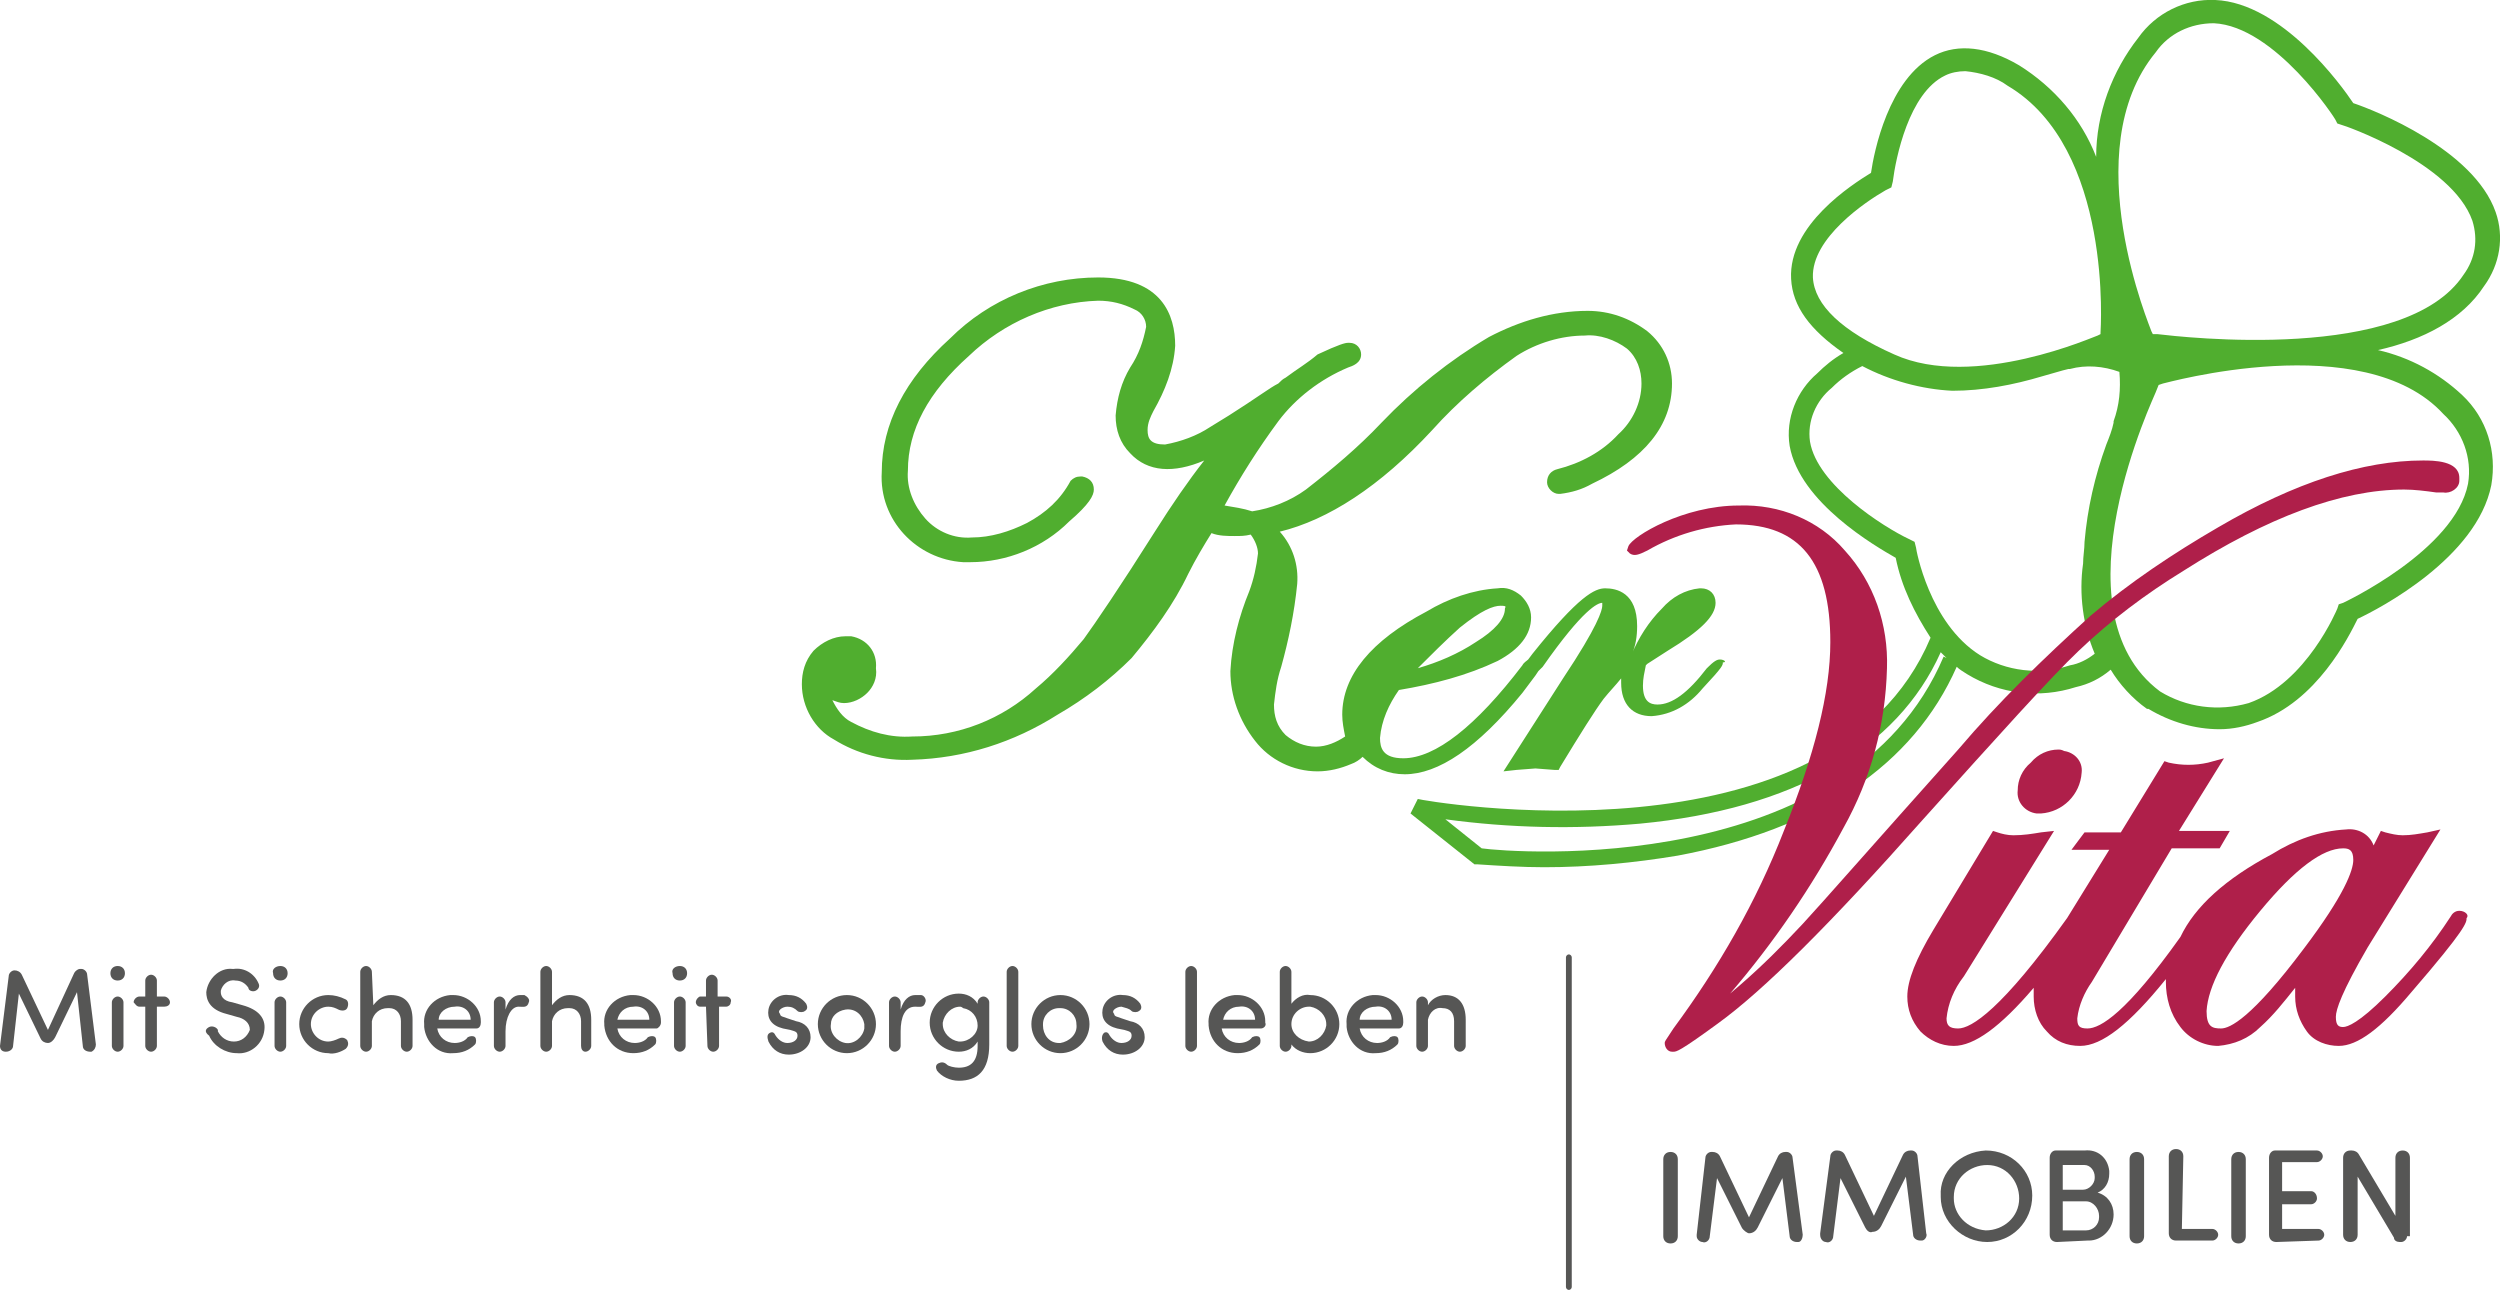
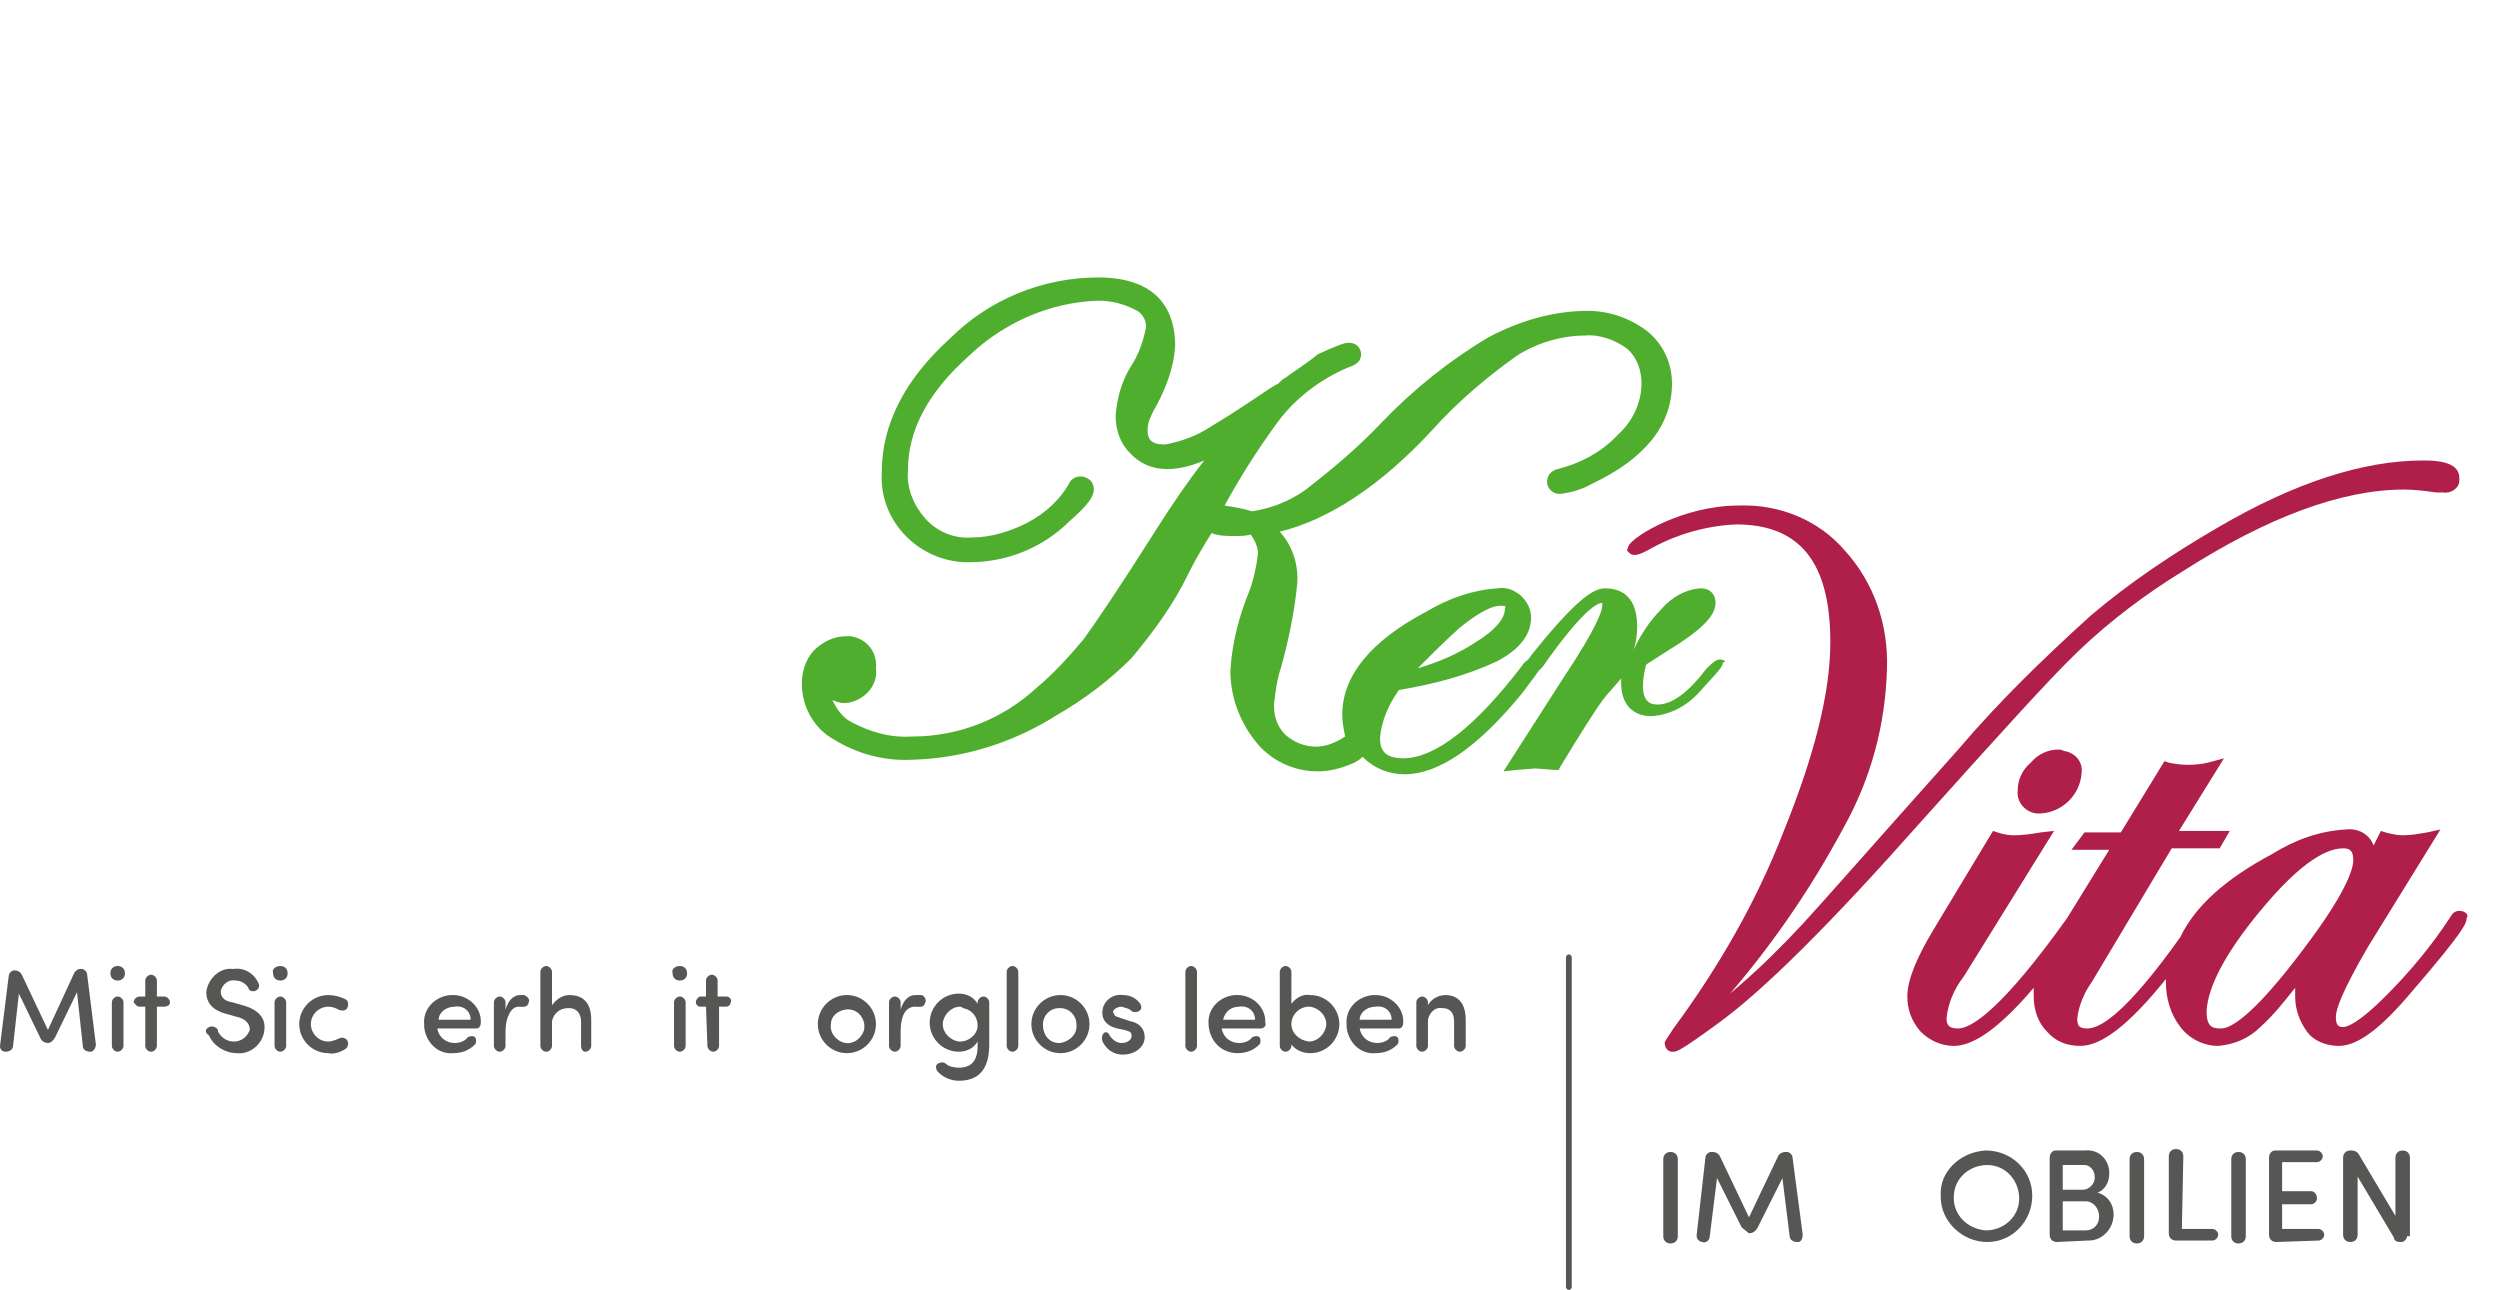
<svg xmlns="http://www.w3.org/2000/svg" version="1.1" id="Ebene_1" x="0px" y="0px" viewBox="0 0 172.1 88.8" style="enable-background:new 0 0 172.1 88.8;" xml:space="preserve">
  <style type="text/css">
	.st0{fill:#50AE2F;}
	.st1{fill:#AF1F4A;}
	.st2{fill:#565655;}
	.st3{fill:none;}
</style>
  <g id="Ebene_2_1_">
    <g id="Ebene_1-2">
-       <path class="st0" d="M163.7,24.1c3.1-0.7,5.8-2.1,7.3-4.4c1.1-1.5,1.4-3.4,0.8-5.1c-1.5-4.3-8.3-7-9.8-7.5    c-0.8-1.2-4.9-6.9-9.5-7.1c-2.1-0.1-4.1,0.9-5.3,2.6c-1.8,2.3-2.9,5.2-2.9,8.2c-1-2.6-2.9-4.8-5.3-6.3c-2.2-1.3-4.2-1.5-5.8-0.7    c-3.2,1.6-4.2,6.7-4.4,8.1c-1.3,0.8-5.7,3.6-5.5,7.3c0.1,1.9,1.3,3.5,3.6,5.1c-0.7,0.4-1.3,0.9-1.8,1.4c-1.4,1.2-2.2,3.1-1.9,5    c0.7,3.9,5.9,6.9,7.3,7.7c0.4,2,1.3,3.8,2.4,5.5C126.1,60.1,97.8,55.1,97.6,55l-0.5,1l4.4,3.5h0.2c1.5,0.1,3.1,0.2,4.6,0.2    c3.1,0,6.2-0.3,9.2-0.8c9.6-1.8,16.2-6.2,19.2-13c0.2,0.2,0.4,0.3,0.7,0.5c2.3,1.4,5,1.7,7.5,0.9c0.9-0.2,1.7-0.6,2.4-1.2    c0.6,1,1.5,2,2.5,2.7h0.1c1.5,0.9,3.2,1.4,4.9,1.4c0.9,0,1.8-0.2,2.6-0.5c4.1-1.4,6.3-5.9,6.9-7.1c1.5-0.7,8.2-4.2,9.2-9.2    c0.4-2.3-0.3-4.6-2-6.2C167.9,25.7,165.9,24.6,163.7,24.1z M148.4,3.6c0.9-1.3,2.4-2,4-2c4.2,0.2,8.4,6.6,8.4,6.7l0.1,0.2l0.3,0.1    c0.1,0,7.6,2.6,9,6.6c0.4,1.3,0.2,2.6-0.6,3.7c-4,6.1-19.4,4.3-21.1,4.1h-0.1h-0.2l-0.1-0.2C148.1,22.7,142.8,10.4,148.4,3.6z     M124.8,19.1c-0.1-2.7,3.6-5.2,5-6l0.4-0.2l0.1-0.4c0.2-1.6,1.1-6.1,3.6-7.3c0.4-0.2,0.9-0.3,1.4-0.3c1,0.1,2.1,0.4,2.9,1    c7.3,4.3,6.4,16.9,6.4,17V23l-0.2,0.1c-0.1,0-8.5,3.8-14,1.3C126.8,22.8,124.9,21,124.8,19.1z M133.8,45.2    c-6.5,15.3-29.7,13.5-31.8,13.2l-2.5-2c4.4,0.6,8.9,0.7,13.4,0.3c10.5-1,17.7-5.1,20.7-11.8l0.4,0.4L133.8,45.2z M144.2,45    c-0.5,0.4-1.1,0.7-1.7,0.8c-2.1,0.7-4.4,0.4-6.2-0.7c-3.5-2.2-4.4-7.3-4.4-7.4l-0.1-0.4l-0.4-0.2c-1.7-0.8-6.3-3.7-6.8-6.7    c-0.2-1.4,0.4-2.8,1.5-3.7c0.6-0.6,1.3-1.1,2.1-1.5c1.9,1,4.1,1.6,6.2,1.7c2.1,0,4.2-0.4,6.2-1l1.4-0.4l0.4-0.1h0.1    c1.1-0.3,2.3-0.2,3.4,0.2c0.1,1.2,0,2.3-0.4,3.4v0.1c-0.1,0.5-0.3,1-0.5,1.5c-0.8,2.2-1.3,4.4-1.5,6.7c0,0.5-0.1,1-0.1,1.5    C143.1,40.9,143.4,43.1,144.2,45z M169.9,33.3c-0.9,4.6-8.6,8.2-8.6,8.2l-0.3,0.1l-0.1,0.3c0,0-2.1,5.1-6.1,6.5    c-2.1,0.6-4.3,0.3-6.1-0.8c-7.5-5.6-0.3-20.5-0.3-20.6l0.2-0.5l0.3-0.1c0.1,0,13.8-3.9,19.3,2.1C169.5,29.7,170.2,31.5,169.9,33.3    L169.9,33.3z" />
      <path class="st1" d="M141.7,51.6c-0.7,0-1.4,0.3-1.9,0.9c-0.6,0.5-0.9,1.2-0.9,1.9c-0.1,0.8,0.5,1.5,1.3,1.6c0.1,0,0.2,0,0.3,0    c1.5-0.1,2.7-1.3,2.8-2.8c0.1-0.8-0.5-1.4-1.2-1.5C141.9,51.6,141.8,51.6,141.7,51.6z" />
      <path class="st1" d="M169.3,62.7c-0.3,0-0.5,0.2-0.6,0.4c-1.3,2-2.8,3.8-4.5,5.5c-1.8,1.8-2.6,2.1-2.9,2.1s-0.5-0.1-0.5-0.7    c0-0.5,0.4-1.7,2.2-4.8l5-8.1l-0.9,0.2c-0.6,0.1-1.1,0.2-1.7,0.2c-0.4,0-0.8-0.1-1.2-0.2l-0.3-0.1l-0.5,1    c-0.3-0.8-1.1-1.2-1.9-1.1c-1.8,0.1-3.5,0.7-5.1,1.7c-3.2,1.7-5.3,3.6-6.3,5.7c-3.7,5.2-5.5,6.3-6.4,6.3c-0.6,0-0.7-0.2-0.7-0.7    c0.1-0.9,0.5-1.8,1-2.5l5.5-9.2h3.3l0.7-1.2H150l3.1-5l-1.1,0.3c-0.9,0.2-1.8,0.2-2.7,0l-0.3-0.1l-3,4.9h-2.5l-0.9,1.2h2.6    l-2.9,4.7c-4.5,6.3-6.6,7.6-7.5,7.6c-0.6,0-0.8-0.2-0.8-0.7c0.1-1,0.5-2,1.2-2.9l6.2-10l-0.9,0.1c-0.6,0.1-1.2,0.2-1.9,0.2    c-0.4,0-0.8-0.1-1.1-0.2l-0.3-0.1l-4.1,6.8c-1.2,2-1.8,3.5-1.8,4.6c0,0.9,0.3,1.7,0.9,2.4c0.6,0.6,1.4,1,2.3,1    c1.4,0,3.2-1.3,5.5-4c0,0.2,0,0.4,0,0.6c0,0.9,0.3,1.8,0.9,2.4c0.6,0.7,1.4,1,2.3,1c1.5,0,3.4-1.5,5.9-4.6v0.2    c0,1.1,0.3,2.2,1,3.1c0.6,0.8,1.6,1.3,2.6,1.3c1.1-0.1,2.1-0.5,2.9-1.3c0.9-0.8,1.6-1.7,2.4-2.7c0,0.2,0,0.4,0,0.6    c0,0.9,0.3,1.7,0.8,2.4c0.5,0.7,1.4,1,2.2,1c1.3,0,2.9-1.2,5-3.7c3.8-4.4,3.8-4.8,3.8-5.1C170,63,169.7,62.7,169.3,62.7    C169.4,62.7,169.4,62.7,169.3,62.7z M155.6,62.7c2.4-2.9,4.3-4.3,5.7-4.3c0.4,0,0.7,0.1,0.7,0.8s-0.6,2.4-3.4,6.1    c-3.6,4.8-5.1,5.5-5.7,5.5s-1-0.1-1-1.2C152,67.9,153.2,65.6,155.6,62.7L155.6,62.7z" />
      <path class="st1" d="M143.1,44.8c2.2-2.1,4.6-3.9,7.2-5.5c5.8-3.7,10.9-5.6,15.2-5.6c0.7,0,1.5,0.1,2.2,0.2h0.5    c0.5,0.1,1.1-0.3,1.1-0.8c0-0.1,0-0.1,0-0.2c0-1.2-1.8-1.2-2.5-1.2c-4.1,0-8.8,1.5-14.1,4.6c-3.1,1.8-6.1,3.8-8.8,6.1    c-3.2,2.9-6.3,5.9-9.1,9.2c-5.9,6.6-9.4,10.6-10.7,12c-1.4,1.5-2.8,2.9-4.3,4.2l-0.7,0.6c3-3.5,5.6-7.3,7.8-11.4    c1.9-3.4,2.9-7.1,3-11c0.1-3-0.9-5.9-2.9-8.1c-1.8-2.1-4.5-3.2-7.3-3.1c-3.8,0-7.3,2.1-7.6,2.8l-0.1,0.3l0.2,0.2    c0.3,0.2,0.6,0.1,1.2-0.2c1.9-1.1,4-1.7,6.1-1.8c4.4,0,6.5,2.6,6.5,8.1c0,3.5-1.1,7.8-3.2,13c-1.9,4.9-4.5,9.4-7.6,13.6    c-0.6,0.9-0.6,0.9-0.6,1c0,0.3,0.2,0.6,0.5,0.6c0,0,0,0,0.1,0c0.2,0,0.4,0,3-1.9c3.2-2.3,7.9-7,14.1-14    C137.6,50.6,141.2,46.6,143.1,44.8z" />
      <path class="st0" d="M118.4,45.4c-0.2,0-0.4,0.1-0.9,0.6l0,0c-1.3,1.7-2.4,2.5-3.4,2.5c-0.5,0-1-0.2-1-1.3c0-0.5,0.1-0.9,0.2-1.4    l0.1-0.1l1.4-0.9c2.3-1.4,3.3-2.4,3.3-3.3c0-0.6-0.4-1-1-1H117c-1,0.1-1.9,0.6-2.6,1.4c-0.9,0.9-1.6,2-2.1,3.2l0,0    c0.3-0.6,0.4-1.3,0.4-2c0-2.3-1.4-2.6-2.2-2.6c-0.7,0-1.8,0.5-5,4.5l-0.3,0.4c-0.1,0.1-0.3,0.2-0.4,0.4c-3.2,4.2-6,6.4-8.2,6.4    c-1.4,0-1.6-0.7-1.6-1.4c0.1-1.2,0.6-2.3,1.3-3.3c2.4-0.4,4.7-1,6.8-2c1.5-0.8,2.3-1.8,2.3-3c0-0.6-0.3-1.1-0.7-1.5    c-0.5-0.4-1-0.6-1.6-0.5c-1.7,0.1-3.4,0.7-4.9,1.6c-3.8,2-5.8,4.4-5.8,7.1c0,0.5,0.1,1,0.2,1.5l0,0c-0.6,0.4-1.3,0.7-2,0.7    c-0.8,0-1.5-0.3-2.1-0.8c-0.6-0.6-0.8-1.3-0.8-2.1c0.1-0.9,0.2-1.7,0.5-2.6c0.5-1.8,0.9-3.7,1.1-5.7c0.1-1.3-0.3-2.6-1.2-3.6    c3.3-0.8,6.9-3.1,10.5-7c1.7-1.9,3.7-3.6,5.8-5.1c1.4-0.9,3.1-1.4,4.7-1.4c1-0.1,2.1,0.3,2.9,0.9c0.7,0.6,1,1.5,1,2.4    c0,1.3-0.6,2.6-1.6,3.5c-1.1,1.2-2.6,2-4.2,2.4c-0.4,0.1-0.7,0.4-0.7,0.9c0,0.4,0.4,0.8,0.8,0.8c0,0,0,0,0.1,0    c0.8-0.1,1.5-0.3,2.2-0.7c3.6-1.7,5.5-4,5.5-6.9c0-1.4-0.6-2.7-1.7-3.6l0,0c-1.2-0.9-2.6-1.4-4.1-1.4c-2.4,0-4.7,0.7-6.8,1.8    c-2.7,1.6-5.2,3.6-7.4,5.9c-1.6,1.7-3.4,3.2-5.2,4.6c-1.1,0.8-2.4,1.3-3.7,1.5c-0.6-0.2-1.3-0.3-1.9-0.4c1.1-2,2.3-3.9,3.7-5.8    c1.2-1.6,2.9-2.9,4.8-3.7c0.3-0.1,0.9-0.3,0.9-0.9c0-0.4-0.3-0.8-0.8-0.8c0,0,0,0-0.1,0c-0.2,0-0.6,0.1-2.1,0.8    c-0.7,0.6-1.4,1-2.2,1.6c-0.2,0.1-0.3,0.2-0.5,0.4c-0.6,0.3-1.5,1-3.4,2.2l-1.3,0.8c-0.9,0.6-2,1-3.1,1.2c-1,0-1.2-0.4-1.2-1    c0-0.5,0.2-0.9,0.4-1.3c0.8-1.4,1.4-2.9,1.5-4.5c0-2.1-0.9-4.7-5.3-4.7c-3.8,0-7.5,1.5-10.2,4.2c-3.1,2.8-4.7,5.9-4.7,9.2    c-0.2,3.3,2.4,6,5.6,6.2c0.2,0,0.3,0,0.5,0c2.5,0,5-1,6.8-2.8c1.4-1.2,1.7-1.8,1.7-2.2c0-0.5-0.3-0.8-0.8-0.9c0,0,0,0-0.1,0    c-0.3,0-0.5,0.1-0.7,0.3l0,0c-0.7,1.3-1.7,2.2-3,2.9c-1.2,0.6-2.5,1-3.8,1c-1.2,0.1-2.4-0.4-3.2-1.3c-0.8-0.9-1.3-2.1-1.2-3.3    c0-2.8,1.4-5.4,4.2-7.9c2.4-2.3,5.6-3.7,8.9-3.8c0.9,0,1.7,0.2,2.5,0.6c0.5,0.2,0.8,0.7,0.8,1.2c-0.2,1-0.5,1.9-1.1,2.8    c-0.6,1-0.9,2.1-1,3.3c0,1,0.3,1.9,1,2.6c1.2,1.3,3,1.4,5.1,0.5c-1.1,1.4-2.2,3-3.4,4.9c-2.4,3.8-4.1,6.3-4.9,7.4    c-1,1.2-2.1,2.4-3.3,3.4c-2.3,2.1-5.3,3.3-8.5,3.3c-1.5,0.1-2.9-0.3-4.2-1c-0.6-0.3-1-0.9-1.3-1.5c0.3,0.1,0.5,0.2,0.8,0.2    c0.6,0,1.2-0.3,1.6-0.7c0.4-0.4,0.7-1,0.6-1.7c0.1-1.1-0.6-2-1.7-2.2c-0.1,0-0.3,0-0.4,0c-0.8,0-1.6,0.4-2.2,1    c-0.6,0.7-0.8,1.5-0.8,2.3c0,1.6,0.9,3.1,2.2,3.8c1.6,1,3.5,1.5,5.4,1.4c3.6-0.1,7-1.2,10-3.1c1.9-1.1,3.6-2.4,5.1-3.9    c1.5-1.8,2.9-3.7,3.9-5.8c0.5-1,1.1-2,1.6-2.8c0.5,0.2,1.1,0.2,1.6,0.2c0.4,0,0.7,0,1.1-0.1c0.3,0.4,0.5,0.9,0.5,1.3    c-0.1,0.9-0.3,1.8-0.6,2.6c-0.7,1.7-1.2,3.6-1.3,5.5c0,1.7,0.6,3.4,1.7,4.8c1,1.3,2.6,2.1,4.3,2.1c0.8,0,1.6-0.2,2.3-0.5    c0.3-0.1,0.6-0.3,0.8-0.5l0,0c0.8,0.8,1.8,1.2,2.9,1.2c2.3,0,5-1.8,8.1-5.6l0.9-1.2l0.2-0.3c0.1-0.1,0.2-0.2,0.3-0.3    c2.8-4,3.8-4.4,4.1-4.4l0,0c0,0,0,0.1,0,0.2c0,0.3-0.3,1.4-2.7,5l-4.1,6.4l0.9-0.1l1.3-0.1L107,53h0.3l0.1-0.2    c1.4-2.3,2.4-3.9,3-4.7c0.4-0.5,0.8-0.9,1.2-1.4c0,0.1,0,0.2,0,0.3c0,1.5,0.8,2.3,2.1,2.3c1.4-0.1,2.6-0.8,3.5-1.9    c1.4-1.5,1.4-1.6,1.4-1.8C118.9,45.6,118.7,45.4,118.4,45.4z M100.5,43.2c1.5-1.2,2.3-1.5,2.8-1.5s0.3,0.1,0.3,0.2    c0,0.7-0.7,1.5-2,2.3l0,0c-1.2,0.8-2.6,1.4-4,1.8C98.5,45.1,99.5,44.1,100.5,43.2z" />
      <path class="st2" d="M2.8,71.5l-1.5-3.1L0.9,72c0,0.2-0.2,0.4-0.5,0.4S0,72.2,0,72l0,0l0.6-4.8c0-0.2,0.2-0.4,0.4-0.4l0,0    c0.2,0,0.4,0.1,0.5,0.3l1.8,3.8L5.1,67c0.1-0.2,0.3-0.3,0.4-0.3h0.1c0.2,0,0.4,0.2,0.4,0.4l0.6,4.8c0,0.2-0.1,0.4-0.3,0.5    c0,0,0,0-0.1,0c-0.2,0-0.5-0.1-0.5-0.4l0,0l-0.4-3.7l-1.5,3.1c-0.1,0.2-0.3,0.4-0.5,0.4C3.1,71.8,2.9,71.7,2.8,71.5z" />
      <path class="st2" d="M8.1,66.5c0.3,0,0.5,0.2,0.5,0.5s-0.2,0.5-0.5,0.5l0,0c-0.3,0-0.5-0.2-0.5-0.5C7.6,66.7,7.8,66.5,8.1,66.5    L8.1,66.5z M8.5,69c0-0.2-0.2-0.4-0.4-0.4S7.7,68.8,7.7,69v3c0,0.2,0.2,0.4,0.4,0.4c0.2,0,0.4-0.2,0.4-0.4l0,0V69z" />
      <path class="st2" d="M9.9,69.3H9.6c-0.2,0-0.3-0.2-0.4-0.3c0-0.2,0.2-0.4,0.4-0.4H10v-1.1c0-0.2,0.2-0.4,0.4-0.4s0.4,0.2,0.4,0.4    v1.1h0.5c0.2,0,0.4,0.2,0.4,0.4c0,0.2-0.2,0.3-0.4,0.3h-0.5V72c0,0.2-0.2,0.4-0.4,0.4S10,72.2,10,72v-2.7H9.9z" />
      <path class="st2" d="M14.4,70.7c0.2-0.1,0.5,0,0.6,0.2c0,0,0,0,0,0.1c0.2,0.4,0.6,0.7,1.1,0.7s0.9-0.3,1.1-0.8    c0-0.5-0.4-0.8-0.9-0.9l-0.7-0.2c-1.2-0.3-1.4-1-1.4-1.5c0.1-0.9,0.9-1.7,1.8-1.6c0,0,0,0,0.1,0c0.7-0.1,1.4,0.3,1.7,1    c0.1,0.2,0,0.4-0.2,0.5l0,0c-0.2,0.1-0.5,0-0.5-0.2l0,0c-0.2-0.3-0.5-0.5-0.9-0.5c-0.5-0.1-0.9,0.3-1,0.7c0,0,0,0,0,0.1    c0,0.2,0.1,0.6,0.8,0.7l0.7,0.2c1.1,0.3,1.6,0.9,1.5,1.7c-0.1,1-1,1.7-1.9,1.6l0,0c-0.8,0-1.6-0.5-1.9-1.2    C14,71,14.2,70.8,14.4,70.7L14.4,70.7z" />
      <path class="st2" d="M19.3,66.5c0.3,0,0.5,0.2,0.5,0.5s-0.2,0.5-0.5,0.5l0,0c-0.3,0-0.5-0.2-0.5-0.5C18.7,66.7,19,66.5,19.3,66.5    L19.3,66.5z M19.7,69c0-0.2-0.2-0.4-0.4-0.4s-0.4,0.2-0.4,0.4v3c0,0.2,0.2,0.4,0.4,0.4s0.4-0.2,0.4-0.4V69z" />
      <path class="st2" d="M22.6,68.5c0.4,0,0.8,0.1,1.2,0.3c0.2,0.1,0.2,0.4,0.1,0.6s-0.4,0.2-0.6,0.1s-0.4-0.2-0.7-0.2    c-0.6,0-1.2,0.5-1.2,1.2c0,0.6,0.5,1.2,1.2,1.2l0,0c0.2,0,0.5-0.1,0.7-0.2s0.4-0.1,0.6,0.1c0.1,0.2,0.1,0.4-0.1,0.6    c-0.3,0.2-0.8,0.4-1.2,0.3c-1.1,0-2-0.9-2-2S21.5,68.5,22.6,68.5L22.6,68.5z" />
-       <path class="st2" d="M25.7,69.2c0.3-0.4,0.7-0.7,1.2-0.7c1,0,1.5,0.6,1.5,1.7V72c0,0.2-0.2,0.4-0.4,0.4s-0.4-0.2-0.4-0.4v-1.7    c0-0.5-0.3-0.9-0.8-0.9h-0.1c-0.6,0-1,0.4-1.1,0.9c0,0,0,0,0,0.1V72c0,0.2-0.2,0.4-0.4,0.4c-0.2,0-0.4-0.2-0.4-0.4v-5.1    c0-0.2,0.2-0.4,0.4-0.4l0,0c0.2,0,0.4,0.2,0.4,0.4l0,0L25.7,69.2L25.7,69.2z" />
      <path class="st2" d="M32.8,70.8h-2.7c0.1,0.6,0.6,1,1.2,1c0.3,0,0.7-0.1,0.9-0.4c0.2-0.1,0.4-0.1,0.5,0s0.1,0.4,0,0.5l0,0    c-0.4,0.4-0.9,0.6-1.5,0.6c-1.1,0.1-1.9-0.8-2-1.8c0-0.1,0-0.1,0-0.2c-0.1-1,0.7-1.9,1.8-2c0.1,0,0.2,0,0.2,0c1,0,1.9,0.8,1.9,1.8    v0.1C33.1,70.6,33,70.8,32.8,70.8z M32.4,70.2c0-0.6-0.5-1-1.1-0.9l0,0c-0.6,0-1.1,0.4-1.1,0.9H32.4z" />
      <path class="st2" d="M34.8,71v1c0,0.2-0.2,0.4-0.4,0.4S34,72.2,34,72v-3c0-0.2,0.2-0.4,0.4-0.4s0.4,0.2,0.4,0.4v0.5    c0.2-0.7,0.6-1,1-1c0.1,0,0.2,0,0.3,0c0.2,0.1,0.4,0.3,0.3,0.5c-0.1,0.4-0.4,0.3-0.7,0.3C35.2,69.3,34.8,70,34.8,71z" />
      <path class="st2" d="M38,69.2c0.3-0.4,0.7-0.7,1.2-0.7c1,0,1.5,0.6,1.5,1.7V72c0,0.2-0.2,0.4-0.4,0.4S40,72.2,40,72v-1.7    c0-0.5-0.3-0.9-0.8-0.9c0,0,0,0-0.1,0c-0.6,0-1,0.4-1.1,0.9c0,0,0,0,0,0.1V72c0,0.2-0.2,0.4-0.4,0.4s-0.4-0.2-0.4-0.4v-5.1    c0-0.2,0.2-0.4,0.4-0.4s0.4,0.2,0.4,0.4L38,69.2z" />
-       <path class="st2" d="M45.2,70.8h-2.7c0.1,0.6,0.6,1,1.2,1c0.3,0,0.7-0.1,0.9-0.4c0.2-0.1,0.4-0.1,0.5,0s0.1,0.4,0,0.5l0,0    c-0.4,0.4-0.9,0.6-1.5,0.6c-1.1,0-1.9-0.8-2-1.9v-0.1c-0.1-1,0.7-1.9,1.8-2c0.1,0,0.1,0,0.2,0c1,0,1.9,0.8,1.9,1.8v0.1    C45.5,70.6,45.3,70.8,45.2,70.8z M44.7,70.2c0-0.6-0.5-1-1.1-0.9l0,0c-0.6,0-1,0.4-1.1,0.9H44.7z" />
      <path class="st2" d="M46.8,66.5c0.3,0,0.5,0.2,0.5,0.5s-0.2,0.5-0.5,0.5l0,0c-0.3,0-0.5-0.2-0.5-0.5    C46.2,66.7,46.5,66.5,46.8,66.5L46.8,66.5z M47.2,69c0-0.2-0.2-0.4-0.4-0.4l0,0c-0.2,0-0.4,0.2-0.4,0.4l0,0v3    c0,0.2,0.2,0.4,0.4,0.4s0.4-0.2,0.4-0.4V69z" />
      <path class="st2" d="M48.6,69.3h-0.4c-0.2,0-0.3-0.2-0.3-0.3c0-0.2,0.2-0.4,0.3-0.4h0.4v-1.1c0-0.2,0.2-0.4,0.4-0.4    s0.4,0.2,0.4,0.4l0,0v1.1H50c0.2,0,0.4,0.2,0.3,0.4c0,0.2-0.2,0.3-0.3,0.3h-0.5V72c0,0.2-0.2,0.4-0.4,0.4l0,0    c-0.2,0-0.4-0.2-0.4-0.4L48.6,69.3z" />
-       <path class="st2" d="M53,71.1c0.2-0.1,0.3,0,0.4,0.2c0.2,0.3,0.5,0.5,0.8,0.5c0.4,0,0.7-0.2,0.7-0.5s-0.2-0.3-0.5-0.4l-0.5-0.1    c-0.8-0.2-1.1-0.7-1-1.3c0.1-0.6,0.7-1.1,1.4-1c0.5,0,0.9,0.2,1.2,0.6c0.1,0.2,0.1,0.4-0.1,0.5c-0.1,0.1-0.4,0.1-0.5,0l0,0    c-0.2-0.2-0.4-0.3-0.7-0.3c-0.2,0-0.4,0.1-0.5,0.2s-0.1,0.2,0,0.3c0,0.2,0.3,0.2,0.5,0.3l0.6,0.2c0.6,0.1,1,0.5,1,1.1    c0,0.7-0.7,1.2-1.5,1.2c-0.6,0-1.1-0.3-1.4-0.9C52.8,71.4,52.8,71.2,53,71.1z" />
      <path class="st2" d="M56.3,70.5c0-1.1,0.9-2,2-2s2,0.9,2,2s-0.9,2-2,2S56.3,71.6,56.3,70.5z M59.5,70.5c-0.1-0.6-0.6-1.1-1.3-1    c-0.6,0.1-1,0.5-1,1c-0.1,0.6,0.4,1.2,1,1.3c0.6,0.1,1.2-0.4,1.3-1C59.5,70.6,59.5,70.5,59.5,70.5z" />
      <path class="st2" d="M62,71v1c0,0.2-0.2,0.4-0.4,0.4s-0.4-0.2-0.4-0.4v-3c0-0.2,0.2-0.4,0.4-0.4l0,0c0.2,0,0.4,0.2,0.4,0.4v0.5    c0.2-0.7,0.6-1,1-1c0.1,0,0.2,0,0.4,0s0.4,0.3,0.3,0.5l0,0c-0.1,0.4-0.4,0.3-0.7,0.3C62.3,69.3,62,70,62,71z" />
      <path class="st2" d="M66,73.5c0.8,0,1.3-0.4,1.3-1.5v-0.3c-0.3,0.5-0.8,0.7-1.3,0.7c-1.1,0-2-0.9-2-2s0.9-2,2-2    c0.5,0,1,0.2,1.3,0.7V69c0-0.2,0.2-0.4,0.4-0.4l0,0c0.2,0,0.4,0.2,0.4,0.4l0,0v2.9c0,1.8-0.8,2.5-2.1,2.5c-0.6,0-1.2-0.3-1.5-0.7    c-0.1-0.2-0.1-0.4,0.1-0.5l0,0c0.2-0.1,0.4-0.1,0.6,0.1C65.3,73.4,65.7,73.5,66,73.5z M66.1,69.3c-0.6,0-1.1,0.5-1.2,1.1    c0,0,0,0,0,0.1c0,0.6,0.5,1.1,1.1,1.2c0,0,0,0,0.1,0c0.6,0,1.2-0.5,1.2-1.1l0,0c0-0.6-0.4-1.1-1-1.2    C66.2,69.3,66.1,69.3,66.1,69.3L66.1,69.3z" />
      <path class="st2" d="M70.1,72c0,0.2-0.2,0.4-0.4,0.4l0,0c-0.2,0-0.4-0.2-0.4-0.4v-5.1c0-0.2,0.2-0.4,0.4-0.4    c0.2,0,0.4,0.2,0.4,0.4V72z" />
      <path class="st2" d="M71,70.5c0-1.1,0.9-2,2-2s2,0.9,2,2s-0.9,2-2,2S71,71.6,71,70.5z M74.1,70.5c0-0.6-0.5-1.1-1.1-1.1    c0,0,0,0-0.1,0c-0.6,0-1.1,0.5-1.1,1.1c0,0,0,0,0,0.1c0,0.6,0.4,1.2,1.1,1.2c0,0,0,0,0.1,0C73.6,71.7,74.2,71.2,74.1,70.5    C74.2,70.5,74.2,70.5,74.1,70.5L74.1,70.5z" />
      <path class="st2" d="M76,71.1c0.2-0.1,0.3,0,0.4,0.2c0.2,0.3,0.5,0.5,0.8,0.5c0.4,0,0.7-0.2,0.7-0.5s-0.2-0.3-0.5-0.4l-0.5-0.1    c-0.8-0.2-1.1-0.7-1-1.3c0.1-0.6,0.7-1.1,1.4-1c0.5,0,0.9,0.2,1.2,0.6c0.1,0.2,0.1,0.4-0.1,0.5c-0.1,0.1-0.4,0.1-0.5,0l0,0    c-0.2-0.2-0.4-0.2-0.7-0.3c-0.2,0-0.4,0.1-0.5,0.2s-0.1,0.2,0,0.3c0,0.2,0.3,0.2,0.5,0.3l0.6,0.2c0.6,0.1,1,0.5,1,1.1    c0,0.7-0.7,1.2-1.5,1.2c-0.6,0-1.1-0.3-1.4-0.9C75.8,71.4,75.9,71.2,76,71.1z" />
      <path class="st2" d="M82.4,72c0,0.2-0.2,0.4-0.4,0.4c-0.2,0-0.4-0.2-0.4-0.4v-5.1c0-0.2,0.2-0.4,0.4-0.4l0,0    c0.2,0,0.4,0.2,0.4,0.4l0,0V72z" />
      <path class="st2" d="M86.8,70.8h-2.7c0.1,0.6,0.6,1,1.2,1c0.3,0,0.7-0.1,0.9-0.4c0.2-0.1,0.4-0.1,0.5,0s0.1,0.4,0,0.5l0,0    c-0.4,0.4-0.9,0.6-1.5,0.6c-1.1,0-1.9-0.8-2-1.9v-0.1c-0.1-1,0.7-1.9,1.8-2c0.1,0,0.1,0,0.2,0c1,0,1.9,0.8,1.9,1.8v0.1    C87.2,70.6,87,70.8,86.8,70.8z M86.4,70.2c0-0.6-0.5-1-1.1-0.9l0,0c-0.6,0-1,0.4-1.1,0.9H86.4z" />
      <path class="st2" d="M88.9,69.1c0.3-0.4,0.8-0.7,1.3-0.6c1.1,0,2,0.9,2,2s-0.9,2-2,2c-0.5,0-1-0.2-1.3-0.6V72    c0,0.2-0.2,0.4-0.4,0.4c-0.2,0-0.4-0.2-0.4-0.4l0,0v-5.1c0-0.2,0.2-0.4,0.4-0.4c0.2,0,0.4,0.2,0.4,0.4l0,0V69.1z M90.1,71.7    c0.6,0,1.1-0.5,1.2-1.1c0,0,0,0,0-0.1c0-0.6-0.5-1.1-1.1-1.2h-0.1c-0.6,0-1.2,0.5-1.2,1.2C88.9,71.1,89.4,71.6,90.1,71.7    L90.1,71.7z" />
      <path class="st2" d="M96.3,70.8h-2.7c0.1,0.6,0.6,1,1.2,1c0.3,0,0.7-0.1,0.9-0.4c0.2-0.1,0.4-0.1,0.5,0s0.1,0.4,0,0.5    c-0.4,0.4-0.9,0.6-1.5,0.6c-1.1,0.1-1.9-0.8-2-1.8c0-0.1,0-0.1,0-0.2c-0.1-1,0.7-1.9,1.8-2c0.1,0,0.2,0,0.2,0c1,0,1.9,0.8,1.9,1.8    v0.1C96.6,70.6,96.5,70.8,96.3,70.8z M95.8,70.2c0-0.6-0.5-1-1.1-0.9l0,0c-0.6,0-1.1,0.4-1.1,0.9H95.8z" />
      <path class="st2" d="M97.5,69c0-0.2,0.2-0.4,0.4-0.4l0,0c0.2,0,0.4,0.2,0.4,0.4l0,0v0.2c0.2-0.4,0.7-0.7,1.2-0.7    c0.9,0,1.4,0.6,1.4,1.7V72c0,0.2-0.2,0.4-0.4,0.4c-0.2,0-0.4-0.2-0.4-0.4v-1.7c0-0.6-0.3-0.9-0.8-0.9c-0.5-0.1-0.9,0.3-1,0.8    c0,0.1,0,0.1,0,0.2V72c0,0.2-0.2,0.4-0.4,0.4c-0.2,0-0.4-0.2-0.4-0.4l0,0L97.5,69z" />
      <line class="st3" x1="108" y1="88.5" x2="108" y2="65.9" />
      <path class="st2" d="M108,88.8c-0.1,0-0.2-0.1-0.2-0.2V65.9c0-0.1,0.1-0.2,0.2-0.2s0.2,0.1,0.2,0.2v22.7    C108.2,88.7,108.1,88.8,108,88.8z" />
      <path class="st2" d="M115.5,85.1c0,0.3-0.2,0.5-0.5,0.5l0,0c-0.3,0-0.5-0.2-0.5-0.5v-5.3c0-0.3,0.2-0.5,0.5-0.5s0.5,0.2,0.5,0.5    V85.1z" />
-       <path class="st2" d="M119.9,84.5l-1.7-3.4l-0.5,4c0,0.3-0.3,0.5-0.5,0.4l0,0c-0.2,0-0.4-0.2-0.4-0.4V85l0.6-5.3    c0-0.2,0.2-0.4,0.4-0.4h0.1c0.2,0,0.4,0.1,0.5,0.3l2,4.2l2-4.2c0.1-0.2,0.3-0.3,0.5-0.3h0.1c0.2,0,0.4,0.2,0.4,0.4l0.7,5.3    c0,0.2-0.1,0.5-0.3,0.5c0,0,0,0-0.1,0c-0.3,0-0.5-0.2-0.5-0.4l-0.5-4l-1.7,3.4c-0.1,0.2-0.3,0.4-0.6,0.4    C120.3,84.9,120,84.7,119.9,84.5z" />
-       <path class="st2" d="M128.4,84.5l-1.7-3.4l-0.5,4c0,0.3-0.3,0.5-0.5,0.4c-0.2,0-0.4-0.2-0.4-0.5c0,0,0,0,0-0.1l0.7-5.3    c0-0.2,0.2-0.4,0.4-0.4h0.1c0.2,0,0.4,0.1,0.5,0.3l2,4.2l2-4.2c0.1-0.2,0.3-0.3,0.5-0.3h0.1c0.2,0,0.4,0.2,0.4,0.4l0.6,5.3    c0.1,0.2-0.1,0.5-0.3,0.5h-0.1c-0.3,0-0.5-0.2-0.5-0.4l0,0l-0.5-4l-1.7,3.4c-0.1,0.2-0.3,0.4-0.6,0.4    C128.7,84.9,128.5,84.7,128.4,84.5z" />
+       <path class="st2" d="M119.9,84.5l-1.7-3.4l-0.5,4c0,0.3-0.3,0.5-0.5,0.4l0,0c-0.2,0-0.4-0.2-0.4-0.4V85l0.6-5.3    c0-0.2,0.2-0.4,0.4-0.4h0.1c0.2,0,0.4,0.1,0.5,0.3l2,4.2l2-4.2c0.1-0.2,0.3-0.3,0.5-0.3h0.1c0.2,0,0.4,0.2,0.4,0.4l0.7,5.3    c0,0.2-0.1,0.5-0.3,0.5c0,0,0,0-0.1,0c-0.3,0-0.5-0.2-0.5-0.4l-0.5-4l-1.7,3.4c-0.1,0.2-0.3,0.4-0.6,0.4    z" />
      <path class="st2" d="M136.7,79.2c1.8,0,3.2,1.4,3.2,3.1c0,1.8-1.4,3.2-3.1,3.2s-3.2-1.4-3.2-3.1c0,0,0,0,0-0.1    C133.5,80.7,134.9,79.3,136.7,79.2L136.7,79.2z M136.7,84.7c1.2,0,2.3-0.9,2.3-2.2c0-1.2-0.9-2.3-2.2-2.3c-1.2,0-2.3,0.9-2.3,2.2    v0.1C134.5,83.6,135.4,84.6,136.7,84.7L136.7,84.7z" />
      <path class="st2" d="M141.6,85.5c-0.3,0-0.5-0.2-0.5-0.5c0,0,0,0,0-0.1v-5.2c0-0.3,0.2-0.5,0.4-0.5c0,0,0,0,0.1,0h1.9    c0.9-0.1,1.6,0.5,1.7,1.4c0,0.1,0,0.2,0,0.2c0,0.6-0.3,1.1-0.8,1.3c0.7,0.2,1.1,0.8,1.1,1.5c0,1-0.8,1.8-1.7,1.8h-0.1L141.6,85.5    L141.6,85.5z M143.4,81.9c0.4,0,0.8-0.4,0.8-0.8V81c0-0.4-0.3-0.8-0.7-0.8h-0.1H142v1.7C142,81.9,143.4,81.9,143.4,81.9z     M142,82.7v2h1.6c0.5,0,0.9-0.4,0.9-0.9c0,0,0,0,0-0.1c0-0.5-0.4-1-0.9-1H142z" />
      <path class="st2" d="M147.6,85.1c0,0.3-0.2,0.5-0.5,0.5l0,0c-0.3,0-0.5-0.2-0.5-0.5v-5.3c0-0.3,0.2-0.5,0.5-0.5s0.5,0.2,0.5,0.5    V85.1z" />
      <path class="st2" d="M150.2,84.6h2.1c0.2,0,0.4,0.2,0.4,0.4l0,0c0,0.2-0.2,0.4-0.4,0.4h-2.5c-0.3,0-0.5-0.2-0.5-0.5c0,0,0,0,0-0.1    v-5.2c0-0.3,0.2-0.5,0.5-0.5s0.5,0.2,0.5,0.5l0,0L150.2,84.6z" />
      <path class="st2" d="M154.6,85.1c0,0.3-0.2,0.5-0.5,0.5l0,0c-0.3,0-0.5-0.2-0.5-0.5v-5.3c0-0.3,0.2-0.5,0.5-0.5s0.5,0.2,0.5,0.5    l0,0V85.1z" />
      <path class="st2" d="M156.7,85.5c-0.3,0-0.5-0.2-0.5-0.5c0,0,0,0,0-0.1v-5.2c0-0.3,0.2-0.5,0.4-0.5c0,0,0,0,0.1,0h2.8    c0.2,0,0.4,0.2,0.4,0.4l0,0c0,0.2-0.2,0.4-0.4,0.4h-2.4v2h2c0.2,0,0.4,0.2,0.4,0.5l0,0c0,0.2-0.2,0.4-0.4,0.4h-2v1.7h2.5    c0.2,0,0.4,0.2,0.4,0.4l0,0c0,0.2-0.2,0.4-0.4,0.4L156.7,85.5z" />
      <path class="st2" d="M165.7,85.1c0,0.2-0.2,0.4-0.4,0.4h-0.1c-0.2,0-0.4-0.1-0.4-0.3l-2.5-4.2v4c0,0.3-0.2,0.5-0.5,0.5l0,0    c-0.3,0-0.5-0.2-0.5-0.5v-5.3c0-0.3,0.2-0.5,0.5-0.5h0.1c0.2,0,0.4,0.1,0.5,0.3l2.5,4.2v-4c0-0.3,0.2-0.5,0.5-0.5s0.5,0.2,0.5,0.5    v5.4H165.7z" />
    </g>
  </g>
</svg>